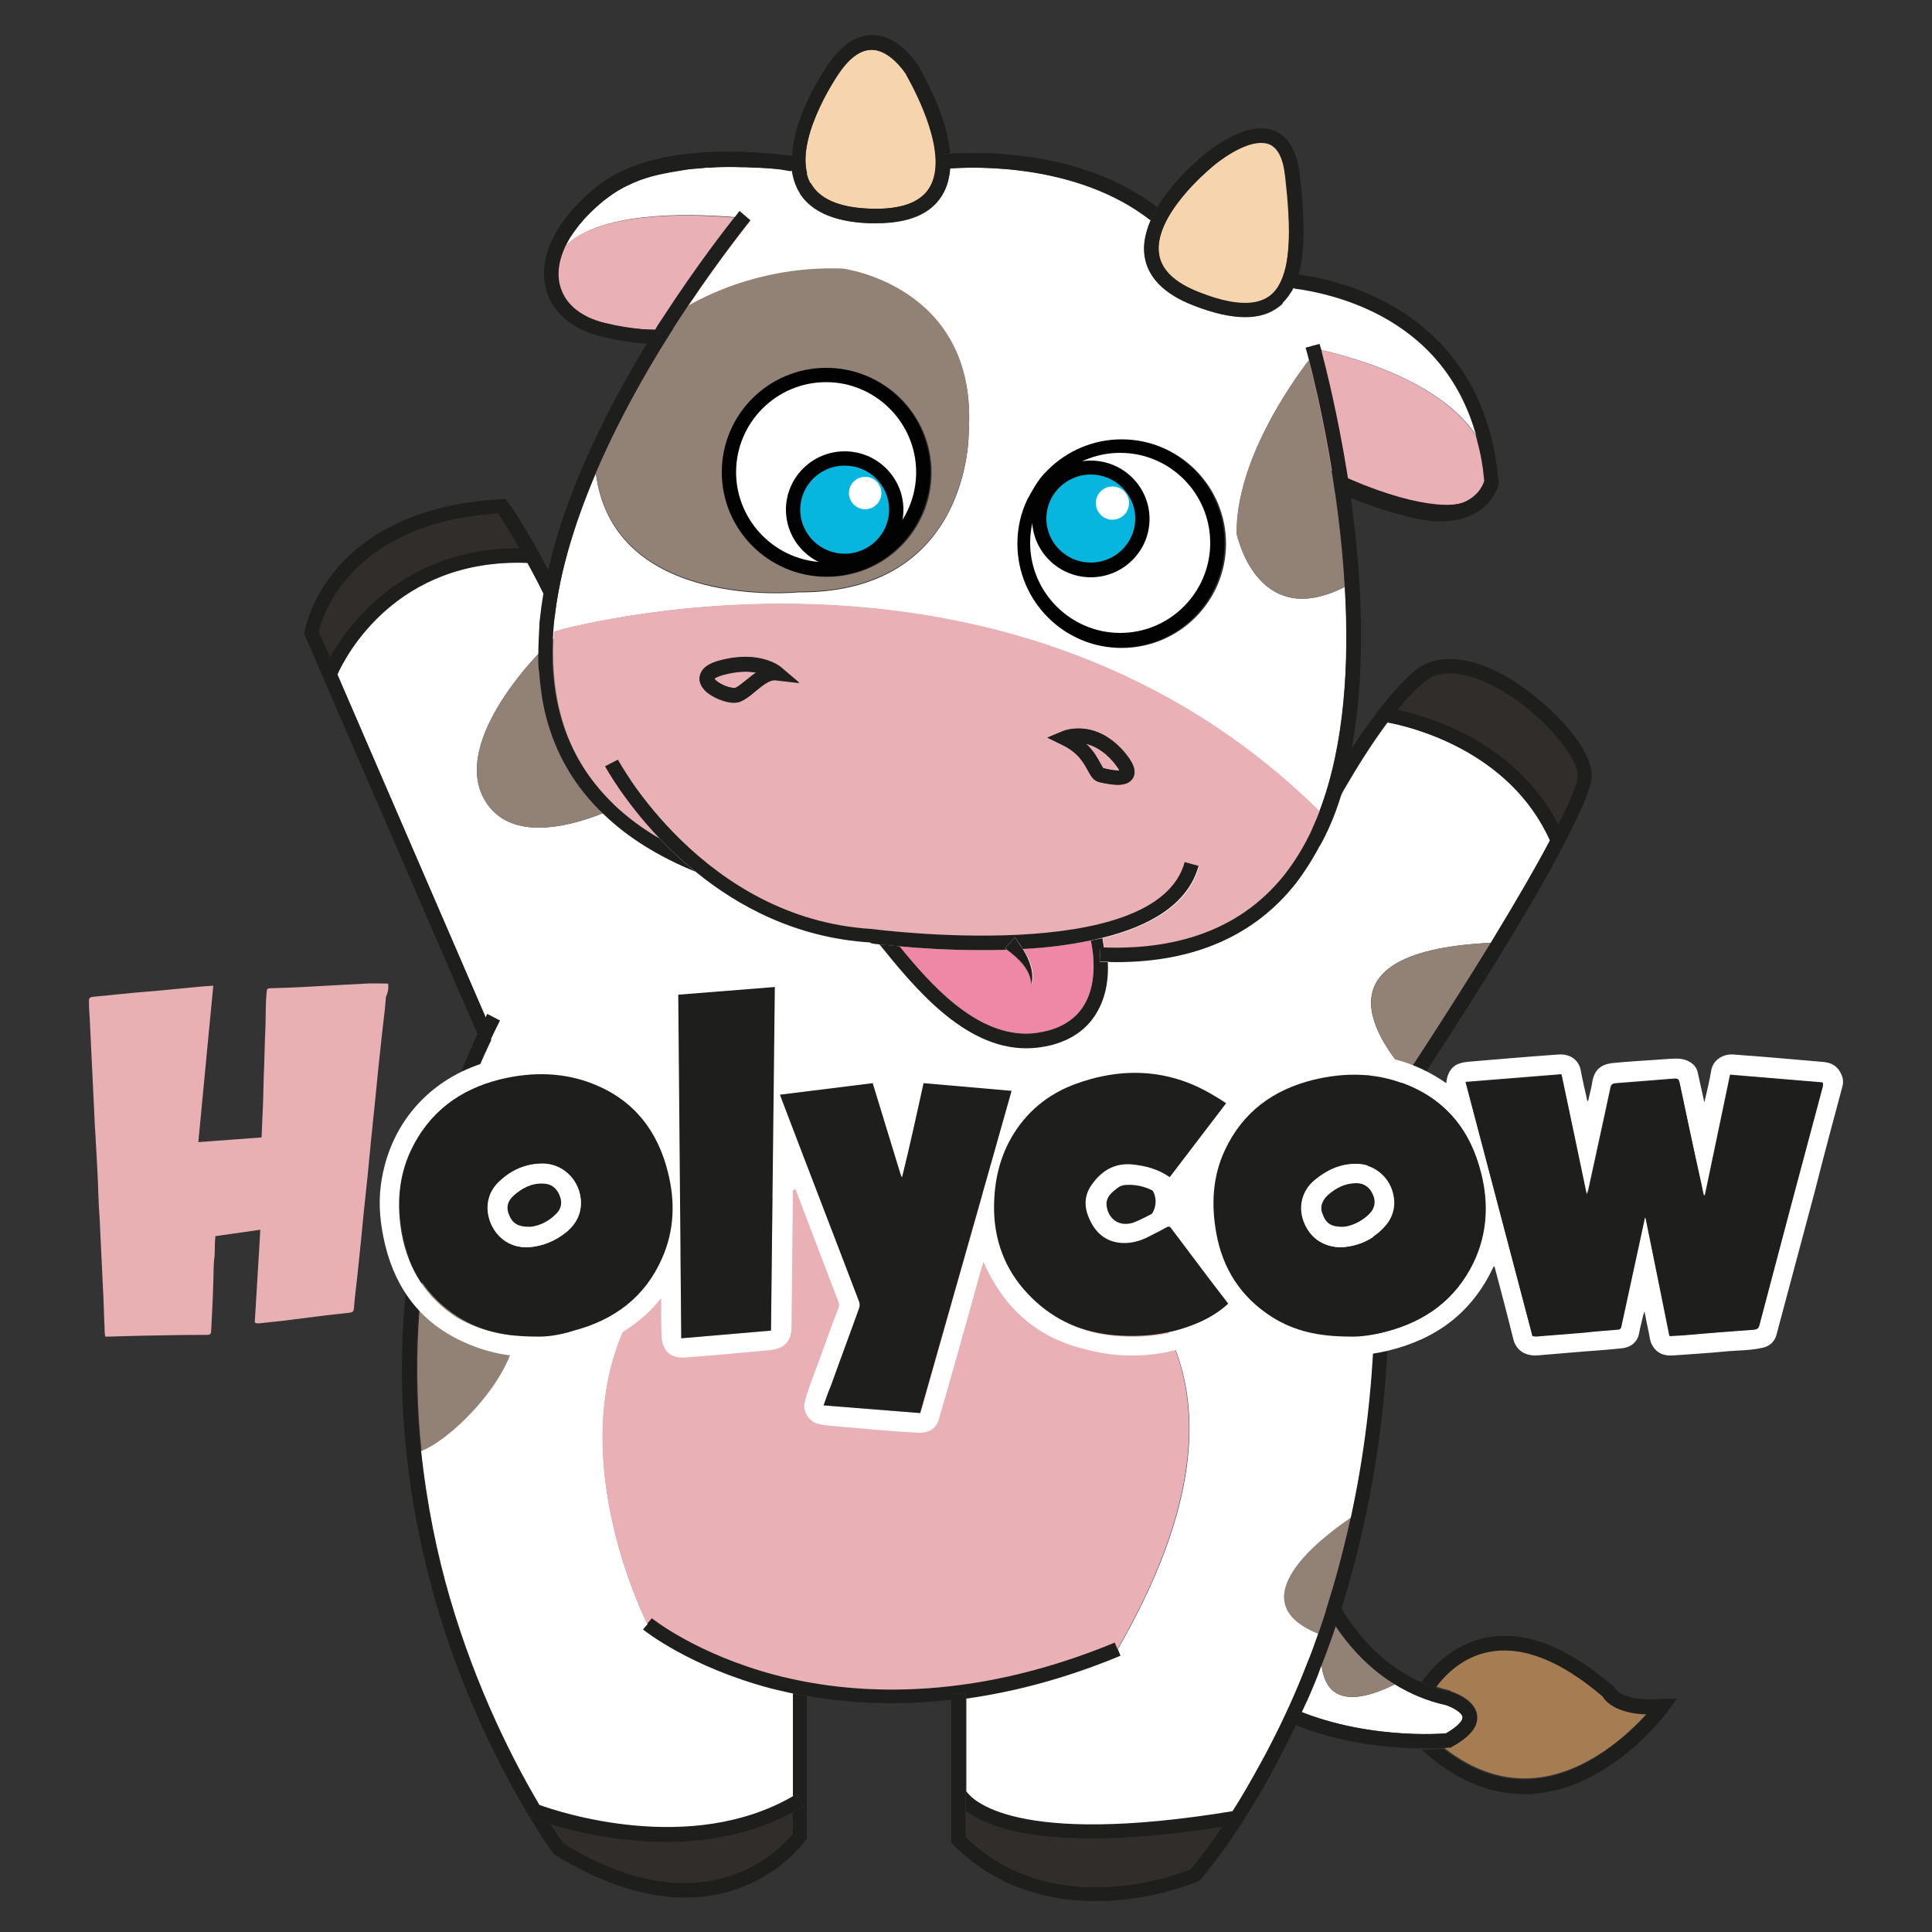
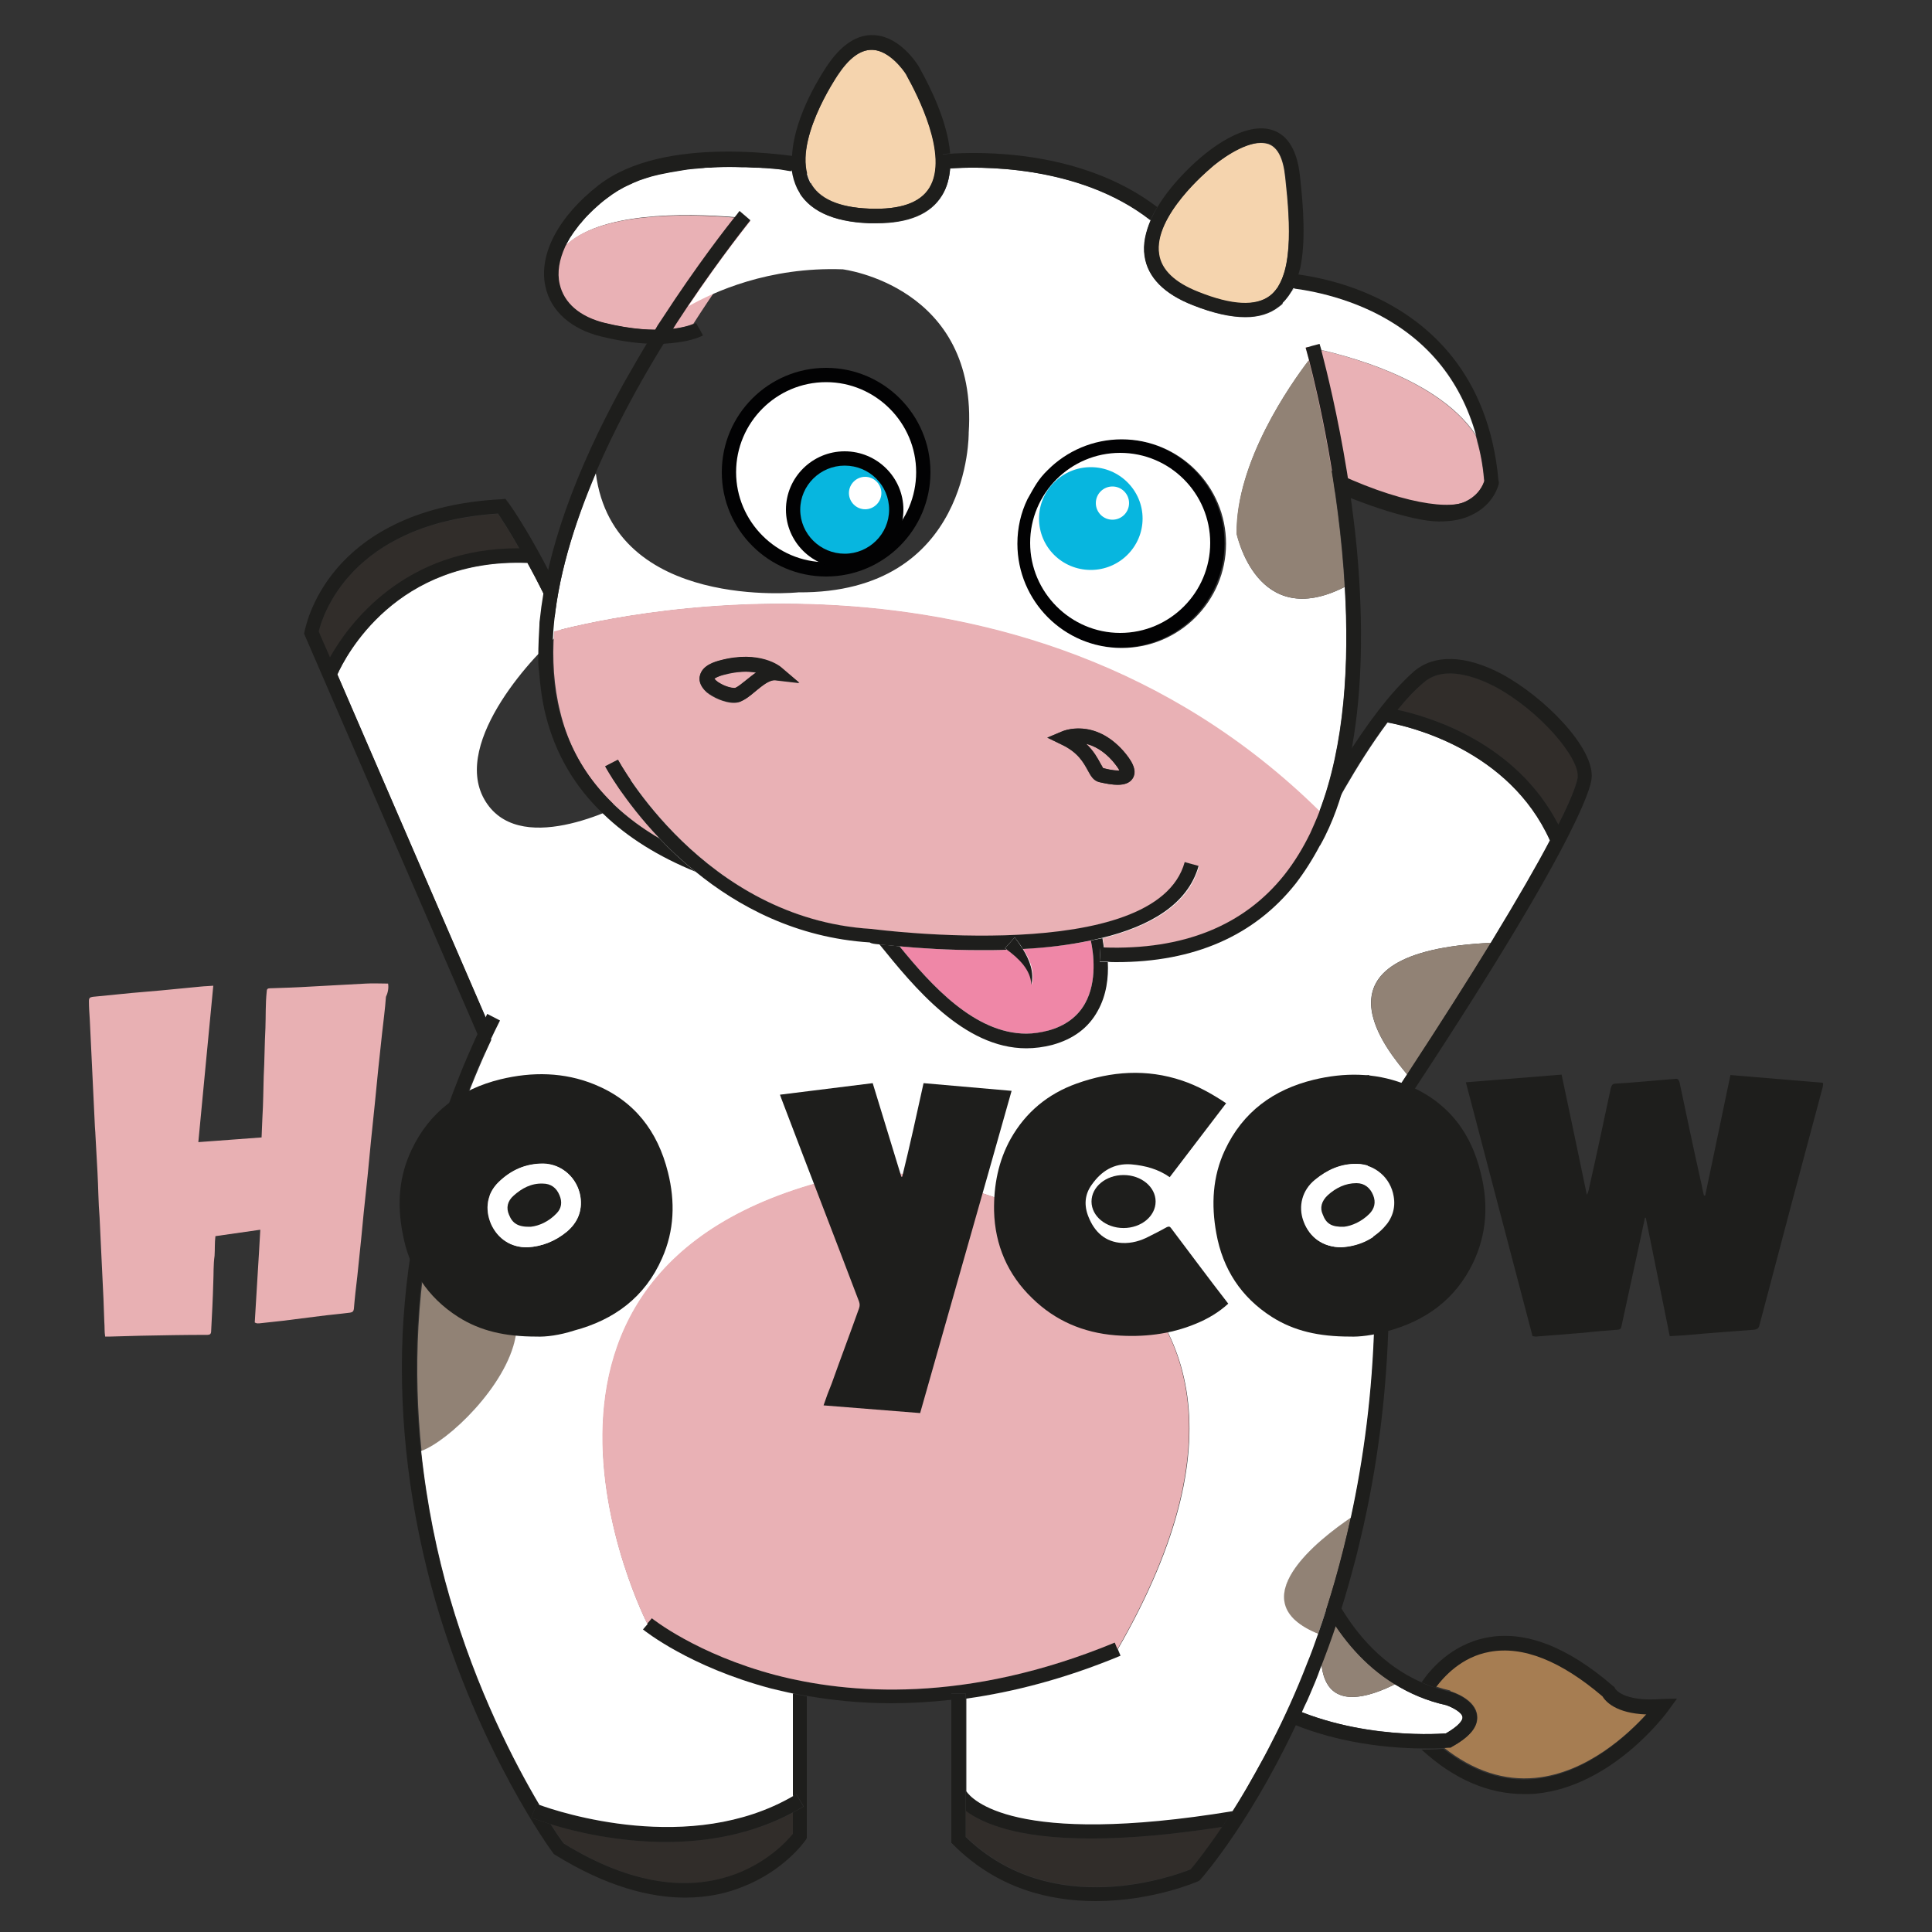
<svg xmlns="http://www.w3.org/2000/svg" id="eNqw0nUWrCc1" viewBox="0 0 500 500" shape-rendering="geometricPrecision" text-rendering="geometricPrecision" width="500" height="500">
  <rect x="0" y="0" width="500" height="500" fill="#333333" stroke="none" />
  <style>#eNqw0nUWrCc2_tr {animation: eNqw0nUWrCc2_tr__tr 5000ms linear infinite normal forwards}@keyframes eNqw0nUWrCc2_tr__tr { 0% {transform: translate(332.2px,272.314px) rotate(0deg)} 14% {transform: translate(332.2px,272.314px) rotate(-5.842deg)} 34% {transform: translate(332.2px,272.314px) rotate(6.68deg)} 60% {transform: translate(332.2px,272.314px) rotate(-4.623deg)} 84% {transform: translate(332.2px,272.314px) rotate(6.264deg)} 100% {transform: translate(332.2px,272.314px) rotate(0deg)}} #eNqw0nUWrCc7_tr {animation: eNqw0nUWrCc7_tr__tr 5000ms linear infinite normal forwards}@keyframes eNqw0nUWrCc7_tr__tr { 0% {transform: translate(156.707px,248.75px) rotate(0deg)} 20% {transform: translate(156.707px,248.75px) rotate(-12.928deg)} 40% {transform: translate(156.707px,248.75px) rotate(2.091deg)} 60% {transform: translate(156.707px,248.75px) rotate(-12.283deg)} 80% {transform: translate(156.707px,248.75px) rotate(1.502deg)} 100% {transform: translate(156.707px,248.75px) rotate(0deg)}} #eNqw0nUWrCc14_tr {animation: eNqw0nUWrCc14_tr__tr 5000ms linear infinite normal forwards}@keyframes eNqw0nUWrCc14_tr__tr { 0% {transform: translate(328.899px,426.65px) rotate(0deg)} 20% {transform: translate(328.899px,426.65px) rotate(-38.998deg)} 58% {transform: translate(328.899px,426.65px) rotate(14.051deg)} 86% {transform: translate(328.899px,426.65px) rotate(-28.66deg)} 100% {transform: translate(328.899px,426.65px) rotate(0deg)}} #eNqw0nUWrCc37_tr {animation: eNqw0nUWrCc37_tr__tr 5000ms linear infinite normal forwards}@keyframes eNqw0nUWrCc37_tr__tr { 0% {transform: translate(194.394px,64.2px) rotate(0deg)} 16% {transform: translate(194.394px,64.2px) rotate(15.385deg)} 36% {transform: translate(194.394px,64.2px) rotate(-0.003deg)} 58% {transform: translate(194.394px,64.2px) rotate(17.391deg)} 82% {transform: translate(194.394px,64.2px) rotate(-8.973deg)} 100% {transform: translate(194.394px,64.2px) rotate(0deg)}} #eNqw0nUWrCc46_tr {animation: eNqw0nUWrCc46_tr__tr 5000ms linear infinite normal forwards}@keyframes eNqw0nUWrCc46_tr__tr { 0% {transform: translate(337.702px,96.759px) rotate(0deg)} 16% {transform: translate(337.702px,96.759px) rotate(-18.81deg)} 36% {transform: translate(337.702px,96.759px) rotate(5.339deg)} 58% {transform: translate(337.702px,96.759px) rotate(-16.133deg)} 78% {transform: translate(337.702px,96.759px) rotate(8.816deg)} 100% {transform: translate(337.702px,96.759px) rotate(0deg)}}</style>
  <g id="eNqw0nUWrCc2_tr" transform="translate(332.2,272.314) rotate(0)">
    <g transform="translate(-332.2,-272.314)">
      <path d="M364.2,278.1c-4.2-5.2-28-31.8,21.7-34.1c7.1-11.6,12-20.2,15.3-26.5C390.6,194,364.8,188,359.1,187c-8.3,11.1-15.4,24.8-17,27.9-.2.4-21.7,42.7-24.6,48.3l37.4,31l1.6-2c-.1-.7-.2-1.3-.3-2c2.8-4.2,5.5-8.2,8-12.1Z" fill="#fff" />
      <path d="M364.2,278.1c8.9-13.6,16-24.8,21.7-34.1-49.6,2.3-25.9,28.9-21.7,34.1Z" fill="#918275" />
      <path d="M403.3,213.4c4.3-8.7,4.9-11.5,5-12.1v-.2h.1c.5-5-9.9-17.3-21.7-23.5-4.5-2.4-12.9-5.6-18.2-1-2.3,1.9-4.5,4.4-6.8,7.1c8.4,1.8,30.6,8.4,41.6,29.7Z" fill="#312d2a" />
      <path d="M388.4,174.3c-9.2-4.8-17.2-5-22.4-.6-6.3,5.5-12.7,14.4-17.7,22.4-5.7,9.1-33.2,65.2-33.5,65.8l2.3,1.8c0,0,.1-.2.3-.6c2.9-5.6,24.4-47.9,24.6-48.3c1.6-3.1,8.7-16.8,17-27.9c5.7,1.1,31.5,7.1,42.1,30.6-3.3,6.3-8.2,14.8-15.3,26.5-5.7,9.3-12.8,20.5-21.7,34.1-2.5,3.9-7.8,11.6-10.6,15.8.1.7,1.4.3,1.5,1c.2,1.2,1.7-.3,1.9.8c51.4-76.7,54.8-91.9,55-94.2.9-7.8-12.2-21.2-23.5-27.2Zm19.9,26.8v0v.2c-.1.5-.6,3.4-5,12.1-11-21.3-33.3-27.9-41.6-29.7c2.2-2.7,4.5-5.2,6.8-7.1c5.3-4.6,13.7-1.3,18.2,1c11.7,6.2,22.1,18.5,21.6,23.5Z" fill="#1e1e1c" />
    </g>
  </g>
  <g id="eNqw0nUWrCc7_tr" transform="translate(156.707,248.75) rotate(0)">
    <g transform="translate(-156.707,-248.75)">
      <path d="M82.9,164.4l-.4-1c.9-3.8,8-28.1,46.4-30.6v0c-38.4,2.4-45.5,26.8-46.4,30.6l.4,1v0Z" fill="none" />
      <path d="M165.4,206c-6.6,3.8-31.6,15.9-40.1.8-8.4-15,13.6-38.2,20-43.2v0c-3.1-7.1-6.1-13.1-8.8-17.9-34-1.3-47.1,24.2-49.2,28.9l42.5,98.3l2.2,4.6l55.4-25.1c-2-4.4-12.3-25.9-22-46.4Z" fill="#fff" />
      <rect width="0" height="6.2" rx="0" ry="0" transform="matrix(.918-.397 0.397 0.918 82.986 164.439)" fill="#fff" />
-       <path d="M145.3,163.6c-6.4,5-28.4,28.2-20,43.2c8.5,15.1,33.5,3,40.1-.8-9.7-20.5-19-39.9-19-40-.4-.8-.8-1.6-1.1-2.4Z" fill="#918275" />
      <path d="M82.5,163.5l.4,1l2.5,5.7c4.8-8.4,19.2-28.4,49-28.2-2.6-4.5-4.6-7.6-5.5-9-38.4,2.4-45.5,26.7-46.4,30.5Z" fill="#312d2a" />
      <path d="M87.3,174.5c2.1-4.7,15.2-30.2,49.2-28.9c2.6,4.8,5.7,10.9,8.8,17.9v0c.4.8.7,1.6,1.1,2.5c0,.1,9.3,19.5,19,40c9.8,20.5,20,42,22,46.2.2.5.4.8.4.8l3.3-1.9c-1.1-2.7-43.3-91.3-44.4-93.7-7.9-17.2-14.9-27.1-15.3-27.5l-.6-.8-1,.1c-23.6,1.2-36.2,10.4-42.6,17.9-7,8.2-8.3,16.1-8.4,16.4l-.1.5l49.2,113.6.9,2l3.5-1.6-.2-.4-2.2-4.6-42.6-98.5Zm41.6-41.6v0c.9,1.4,2.9,4.4,5.5,9-29.8-.2-44.3,19.8-49,28.2v0l-2.5-5.7-.4-1c.9-3.7,8-28,46.4-30.5Z" fill="#1e1e1c" />
    </g>
  </g>
  <g id="eNqw0nUWrCc14_tr" transform="translate(328.899,426.65) rotate(0)">
    <g transform="translate(-334.8,-431.45)">
      <path d="M381.3,442.5c.7.2,6.5,2.1,6.9,6.3.3,2.8-1.8,5.4-6.5,8l-.3.2h-.4c-.1,0-.6.1-1.4.1c7.6,6,15.6,8.6,23.7,7.8c13.4-1.3,24.2-11.5,28.9-16.7-8-.3-10.6-3.4-11.4-4.7-10.8-9.2-20.6-13.1-29.2-11.5-7.3,1.4-12,6.5-14,9.3c1.2.4,2.3.7,3.6,1l.1.2Z" fill="#a67d52" />
      <path d="M436,444.5c-10.2.8-12.1-2.7-12.1-2.7l-.2-.4-.4-.3c-11.8-10.2-22.8-14.4-32.6-12.5-9.4,1.8-14.9,8.6-16.9,11.6c1.2.5,2.4,1,3.6,1.4c2.1-2.8,6.7-8,14-9.3c8.6-1.6,18.4,2.3,29.2,11.5.8,1.3,3.4,4.4,11.4,4.7-4.7,5.2-15.5,15.4-28.9,16.7-8.1.8-16.1-1.9-23.7-7.8-1.1.1-2.9.2-5.2.2-.1,0-.3,0-.4,0c8.4,7.7,17.3,11.5,26.5,11.5c1,0,2.1,0,3.1-.1c19.7-1.9,33.5-20.5,34.1-21.3l2.4-3.3-3.9.1Z" fill="#1e1e1c" />
      <path d="M333.7,443.5c19.5,11.5,43.2,10.1,46.4,9.9c3.3-1.9,4.4-3.4,4.3-4.2-.1-1.2-2.5-2.5-4.2-3.1-5-1.1-9.4-3-13.3-5.4-24.4,12-19.1-12.4-17.5-18.5-2.2-3.7-3.7-7.2-4.8-10-2.6,9.3-5.4,17.6-8.2,24.9-.9,2.2-1.8,4.3-2.7,6.4Z" fill="#fff" />
      <path d="M366.9,440.7c-8.1-5-13.7-12.1-17.5-18.5-1.6,6-6.9,30.5,17.5,18.5Z" fill="#918275" />
      <path d="M379.5,457.2c.8-.1,1.2-.1,1.4-.1h.4l.3-.2c4.7-2.6,6.8-5.2,6.5-8-.4-4.2-6.2-6.1-6.9-6.3h-.2c-1.2-.3-2.4-.6-3.6-1s-2.5-.8-3.6-1.4c-19.9-8.7-26.7-31.6-27.5-34.6-.6,2.3-1.1,4.5-1.7,6.6c1.1,2.8,2.6,6.3,4.8,10c3.8,6.5,9.4,13.6,17.5,18.5c3.9,2.4,8.3,4.3,13.3,5.4c1.7.6,4.1,1.9,4.2,3.1.1.8-1,2.3-4.3,4.2-3.2.3-26.9,1.6-46.4-9.9-.5,1.2-1,2.3-1.5,3.4c15.3,8.9,32.4,10.3,41.7,10.4.1,0,.3,0,.4,0c2.3,0,4.1,0,5.2-.1Z" fill="#1e1e1c" />
    </g>
  </g>
  <g>
    <path d="M341.1,422.9c3.1-8.8,6.1-18.9,8.5-30.2-8,5.5-29.3,21.8-8.5,30.2Z" fill="#918275" />
    <path d="M133.5,346.1c3.3-16.5-9.3-56.9-19.8-38.7-.1.1-.2.3-.2.4-5.9,24.5-6.5,47.5-4.4,67.7c6.9-2.5,21.9-16.8,24.4-29.4Z" fill="#918275" />
    <path d="M282.4,475.8c-9.3,0-17.1-.9-23.3-2.8-4.3-1.3-7.2-2.9-9.1-4.3v6.6c22.6,21.9,54.5,9.9,58.2,8.4.9-1,4-4.7,8.1-10.9-12.9,2-24.2,3-33.9,3Z" fill="#312d2a" />
    <path d="M172.5,476.7c-12.7,0-23.8-2.7-29.9-4.6c1.7,2.7,2.9,4.4,3.4,5c37,22.8,56.6.9,59.3-2.5v-5.5c-10.8,5.7-22.3,7.6-32.8,7.6Z" fill="#312d2a" />
    <path d="M250,438.4v1.2c12.1-1.7,25.4-5.1,39.9-11.1l-.7-1.7-.7-1.7c-38.4,15.9-68.9,13.4-87.8,8.4-20.4-5.3-31.9-14.6-32-14.7l-1.2,1.4-1.2,1.4c.5.4,12.1,9.8,33.2,15.3c1.8.5,3.7.9,5.7,1.3c1.2.3,2.4.5,3.7.7c6.4,1.1,13.7,1.9,21.8,1.9c4.9,0,10.1-.3,15.5-.9v-1.6h3.8Z" fill="#1e1e1c" />
    <path d="M139.5,467.1c-.4-.1-.6-.2-.6-.2l-1.4,3.5c.3.1,2.1.8,5,1.7c6.1,1.9,17.2,4.6,29.9,4.6c10.5,0,22-1.9,32.7-7.6c1-.5,1.9-1,2.8-1.6l-1.9-3.2c-.3.2-.6.4-.9.5-26.5,15.5-60.7,4.1-65.6,2.3Z" fill="#1e1e1c" />
    <path d="M250,463.5v5.2c1.9,1.4,4.8,3,9.1,4.3c6.2,1.9,14,2.8,23.3,2.8c9.7,0,21-1,33.9-3c.9-1.3,1.8-2.7,2.8-4.2-57.1,9.4-67.8-3.1-69.1-5.1Z" fill="#1e1e1c" />
    <g>
      <path d="M349.7,392.7c6.4-29.2,9.2-66.4,1.7-110.2l1.6.1-.7-4l.7-.1-11.6-66.6v0c0,.1-.1.2-.1.2l-.4-2.3-177.2-8.5-24.1,31.9L125,268.9l2.2.1c-6.2,13.2-10.7,26.2-13.8,38.8.1-.1.2-.3.2-.4c10.5-18.2,23.1,22.1,19.8,38.7C131,358.7,116,373,109,375.5c1.5,14.1,4.2,26.9,7.4,37.9c7,24.1,16.8,42.9,23.2,53.7c4.9,1.8,39.1,13.2,65.7-2.3v-26.5c-2-.4-3.9-.9-5.7-1.3-21.1-5.6-32.7-14.9-33.2-15.3l1.2-1.4c-.1-.1-50.2-98.3,58.7-117.4c0,0,128.3,10.5,63,123.9c0,0,0,0,0,0l.7,1.7c-14.4,6-27.8,9.4-39.9,11.1v24c1.3,1.9,12,14.5,69.1,5.1.5-.8,1-1.5,1.5-2.4l8.7-15.6c3-6,6.1-12.8,9.1-20.3.9-2.4,1.9-4.9,2.8-7.5-21-8.4.3-24.7,8.4-30.2Z" fill="#fff" />
      <path d="M226.2,302.8c-108.9,19.1-58.8,117.3-58.7,117.4l1.2-1.4c.1.1,11.6,9.3,32,14.7c18.8,4.9,49.3,7.5,87.8-8.4l.7,1.7c0,0,0,0,0,0c65.3-113.5-63-124-63-124Z" fill="#e9b1b5" />
    </g>
    <path d="M205.2,438.3v26.5c.3-.2.6-.3.9-.5l1.9,3.2c-.9.6-1.9,1.1-2.8,1.6v5.5c-2.8,3.4-22.3,25.3-59.3,2.5-.5-.6-1.7-2.3-3.4-5-2.9-.9-4.7-1.6-5-1.7l1.4-3.5c0,0,.2.1.6.2-6.4-10.8-16.2-29.6-23.2-53.7-3.2-11-5.9-23.7-7.4-37.9-2.1-20.2-1.5-43.2,4.4-67.7c3.4-14.2,8.6-28.8,16.1-43.7l-3.3-1.7c-1.4,2.8-2.8,5.7-4,8.5v0c0,0-1.6,3.5-3.3,7.8c0,.1-.1.2-.1.3-8.6,21.4-13.4,43.6-14.5,66.2-1,22.8,1.9,46.1,8.5,69.2c11.4,39.3,30.2,64.9,30.4,65.1l.2.3.3.2c13.4,8.3,24.7,11.1,33.7,11.1c6,0,11-1.2,14.9-2.8c10.8-4.2,16.1-11.8,16.3-12.1l.3-.5v-36.7c-1.1-.2-2.4-.4-3.6-.7Z" fill="#1e1e1c" />
    <path d="M339.1,438.3c.9-2.1,1.8-4.2,2.6-6.5c2.9-7.3,5.7-15.6,8.2-24.9.6-2.2,1.2-4.4,1.7-6.6c7-28.4,10.9-65,4.9-108.3-.3-1.8-.5-3.6-.8-5.5-.4-2.8-.9-5.5-1.4-8.3l-3.7.7c8.4,45.3,5.5,83.8-1,113.8-2.5,11.3-5.4,21.4-8.5,30.2-.9,2.6-1.8,5.1-2.8,7.5-2.9,7.5-6,14.3-9.1,20.3-3,6-6,11.2-8.7,15.6-.5.8-1,1.6-1.5,2.4-1,1.5-1.9,2.9-2.8,4.2-4.2,6.2-7.2,9.9-8.1,10.9-3.8,1.5-35.6,13.5-58.2-8.4v-6.6-5.2-24-1.2h-3.7v1.6v36.9l.5.5c11.5,11.5,25.1,14.6,36.9,14.6c14.7,0,26.2-5,26.4-5.1l.4-.2.3-.3c.6-.7,14.1-16,26.9-44.8.5-1,1-2.1,1.5-3.3Z" fill="#1e1e1c" />
  </g>
  <g>
    <g>
      <circle r="25.2" transform="translate(289.9 140.5)" fill="#fff" />
      <path d="M289.9,167.6c-14.9,0-27-12.1-27-27s12.1-27,27-27s27,12.1,27,27-12,27-27,27Zm0-50.4c-12.9,0-23.3,10.5-23.3,23.3s10.5,23.3,23.3,23.3c12.9,0,23.3-10.5,23.3-23.3s-10.4-23.3-23.3-23.3Z" fill="#020203" />
    </g>
    <g id="eNqw0nUWrCc37_tr" transform="translate(194.394,64.2) rotate(0)">
      <g transform="translate(-188.65,-62.9)">
        <path d="M206.1,44.1c-1,1-3.9,3.7-7.1,6.9l-2.9,3-1,1.1-.7.4c-3.2,3.1-6,6-7.1,7.4c2.6-3.5,4.5-5.9,5.5-7.2v0c-.4-.1-1-.1-1.5-.2-.1,0-.2,0-.3,0-.2,0-.5-.1-.7-.1-.1,0-.3,0-.4,0s-.3,0-.4,0c-.3,0-.5-.1-.8-.1-.1,0-.3,0-.4,0v0c-.1,0-.2,0-.2,0-.5-.1-1.1-.1-1.6-.2-.6-.1-1.3-.1-2-.2-13.3-1.1-35.4-1.3-44,7.6.1-.3.3-.5.4-.8.3-.5.6-1.1.9-1.6v0c.3-.5.7-1.1,1.1-1.6s.8-1.1,1.2-1.6c.2-.3.4-.5.7-.8.2-.2.4-.4.5-.6.4-.4.7-.8,1.1-1.2.2-.2.4-.4.6-.6.5-.5,1.1-1.1,1.7-1.6.3-.3.6-.5.9-.8.6-.5,1.2-1,1.9-1.5c1.7-1.3,3.7-2.5,5.7-3.4.6-.3,1.2-.5,1.8-.8c0,0,0,0,0,0c.6-.2,1.2-.5,1.9-.7.6-.2,1.3-.4,1.9-.6.7-.2,1.3-.4,2-.5.7-.2,1.3-.3,2-.4.3-.1.7-.1,1-.2.6-.1,1.2-.2,1.8-.3c0,0,0,0,0,0c.6-.1,1.2-.2,1.8-.3c1.2-.2,2.5-.3,3.7-.4.4,0,.8-.1,1.3-.1.4,0,.8,0,1.2-.1.2,0,.4,0,.7,0c.5,0,1,0,1.5-.1h.1c2.1-.1,4.2,0,6.2,0c.4,0,.8,0,1.1,0v0c.8,0,1.5.1,2.2.1s1.5.1,2.2.1c0,0,.1,0,.1,0c1,.1,1.9.2,2.8.2.4,0,.8.1,1.2.1.3,0,.5.1.7.1s.4,0,.6.1c.4,0,.8.1,1.2.2.2,0,.4,0,.6.1.8.1,1.5.2,2.3.3.3,0,.6.1.8.1.4.1.8.1,1.1.2.1,0,.2,0,.3,0s.2,0,.2,0c1,.3,1.9.4,2.6.6Z" fill="#fff" />
        <path d="M184.3,54.9c.7.1,1.4.1,2,.2-.7-.1-1.3-.2-2-.2Z" fill="#fff" />
        <path d="M186.3,55.1c.6,0,1.1.1,1.6.2-.5-.1-1.1-.2-1.6-.2Z" fill="#fff" />
        <path d="M188.6,55.3c.3,0,.6.1.8.1-.4,0-.8-.1-1.3-.1-.1,0-.1,0-.2,0c.1,0,.2,0,.2,0c.2,0,.3,0,.5,0Z" fill="#fff" />
        <path d="M190.9,55.6c-.4,0-.7-.1-1.1-.1-.1,0-.3,0-.4,0c.3,0,.5.1.8.1.2-.1.5-.1.7,0Z" fill="#fff" />
        <path d="M192.8,55.8v0c-.5-.1-1-.1-1.5-.2c0,0,0,0,0,0c.5.1,1,.1,1.5.2Z" fill="#fff" />
        <path d="M192.7,55.8c-1,1.2-2.9,3.7-5.5,7.2c0,0,0,0,0,0-3.6,4.8-8.4,11.5-13.5,19.5-1.6.7-9,3.2-23.1-.2-6.5-1.6-10.7-5.2-11.8-10.1-.6-3-.1-6.3,1.4-9.6c8.6-8.9,30.7-8.7,44-7.6.7.1,1.4.1,2,.2.6,0,1.1.1,1.6.2.1,0,.2,0,.2,0c.4,0,.9.1,1.3.1.1,0,.3,0,.4,0c.4,0,.8.1,1.1.1.1,0,.2,0,.3,0c0,0,0,0,0,0c.7.1,1.2.1,1.6.2Z" fill="#e9b1b5" />
        <path d="M207,44.3c-.3-.1-.6-.1-.9-.2-.7-.1-1.6-.3-2.6-.5-.1,0-.2,0-.2,0-.1,0-.2,0-.3,0-.4-.1-.7-.1-1.1-.2-.3,0-.5-.1-.8-.1-.7-.1-1.5-.2-2.3-.3-.2,0-.4-.1-.6-.1-.4-.1-.8-.1-1.2-.2-.2,0-.4-.1-.6-.1s-.5-.1-.7-.1c-.4,0-.8-.1-1.2-.1-.9-.1-1.8-.2-2.8-.2c0,0-.1,0-.1,0-.7-.1-1.4-.1-2.2-.1-.7,0-1.5-.1-2.2-.1v0c-.4,0-.8,0-1.1,0-2-.1-4.1-.1-6.2,0h-.1c-.5,0-1,0-1.5.1-.2,0-.4,0-.7,0-.4,0-.8,0-1.2.1-.4,0-.8.1-1.3.1-1.2.1-2.5.2-3.7.4-.6.1-1.2.2-1.8.3c0,0,0,0,0,0-.6.1-1.2.2-1.8.3-.3.1-.7.1-1,.2-.7.1-1.3.3-2,.4-.7.2-1.3.3-2,.5s-1.3.4-1.9.6-1.3.4-1.9.7c0,0,0,0,0,0-.6.2-1.2.5-1.8.8-2.1.9-4,2.1-5.7,3.4-.7.5-1.3,1-1.9,1.5-.3.3-.6.5-.9.8-.6.5-1.2,1.1-1.7,1.6-.2.2-.4.4-.6.6-.4.4-.8.8-1.1,1.2-.2.2-.4.4-.5.6-.2.3-.5.5-.7.8-.4.5-.8,1.1-1.2,1.6s-.7,1.1-1.1,1.6v0c-.3.5-.6,1.1-.9,1.6-.1.3-.3.5-.4.8-1.5,3.3-2.1,6.6-1.4,9.6c1.1,4.9,5.2,8.5,11.8,10.1c14.1,3.4,21.5.9,23.1.2.2-.1.4-.2.4-.2l1.8,3.2c-.2.1-1.8,1-5.2,1.6-1.8.3-4,.6-6.8.6-3.8,0-8.5-.5-14.3-1.9-7.9-1.9-13.2-6.7-14.5-13-1.8-8.3,3.4-18.1,13.8-26.2c16.8-13,49.1-8,57.9-6.3-.3,1.4-.3,2.7-.1,4Z" fill="#1e1e1c" />
      </g>
    </g>
    <g id="eNqw0nUWrCc46_tr" transform="translate(337.702,96.759) rotate(0)">
      <g transform="translate(-341.6,-97)">
        <path d="M388,124.7c-.2.8-1.3,3.7-5,5.4-4.9,2.3-19.319.729-39.319-9.971C341.281,105.329,342.9,95.8,341.6,91.1c-.1-.5-.2-.9-.3-1.2c5.5,1,33.8,6.8,44.5,23c.1.5.3,1,.4,1.6.9,3.2,1.5,6.6,1.8,10.2Z" fill="#e9b1b5" />
        <path d="M391.8,125v.3c0,.2-1.1,5.4-7,8.2-2.4,1.2-5.2,1.7-8.5,1.7-7.2,0-22.879-5.378-33.979-11.078-.2-1.6.898-3.354.698-4.854C363.019,129.968,378.2,132.4,383.1,130.1c3.7-1.7,4.7-4.6,5-5.4-.3-3.6-.9-7-1.7-10.2-.1-.5-.3-1-.4-1.6-4.1-14.7-13.1-25.4-27.1-32.1-10.4-5-20.5-6-24.4-6.3-1-.1-1.6-.1-1.6-.1v-3.7c0,0,0,0,0,0c.2,0,1.2,0,2.9.1c4.7.4,14.5,1.7,24.6,6.6c12.9,6.2,28.8,19.3,31.3,47.2l.1.4Z" fill="#1e1e1c" />
        <path d="M385.9,112.9c-10.7-16.2-39-22-44.5-23-.2-.6-.3-1-.3-1l-1.9.5-4.7-14.9c3.8.2,13.9,1.3,24.4,6.3c13.9,6.7,22.9,17.5,27,32.1Z" fill="#fff" />
      </g>
    </g>
    <g>
      <path d="M348,151.9c-22.8,11.6-27.9-13.7-27.9-13.7-.3-18.6,13.9-38.8,18.7-45-.5-2-.9-3.2-.9-3.3l1.7-.5-4.7-14.9c-1,2-2.2,3.7-3.9,4.9-2.3,1.8-5.2,2.7-8.7,2.7-3.8,0-8.3-1-13.6-3.1-7.4-2.9-11.6-7.2-12.4-12.6-.5-3.2.2-6.4,1.6-9.4-18.8-14.7-45.4-13.9-52-13.4-.2,2.5-.8,4.9-2.1,7-2.9,4.8-8.6,7.2-17,7.2-.6,0-1.2,0-1.9,0-9.6-.4-15.8-3.4-18.6-8.9-.7-1.5-1.2-3.1-1.4-4.8-.8-.2,1.5.2,0,0L193.4,56.5l.8.7c-.2.3-7.3,8.9-16.1,22.1c6.5-3.7,20.8-10.3,40-9.6c0,0,35.1,4.3,32.6,42.3c0,0,.6,41.6-44.1,41.3c0,0-47.8,4.9-52.4-30.8-5.7,13.4-10.1,27.5-11,41c10.3-2.8,119.9-30.7,198.2,46.6c6.6-17.3,7.8-38.5,6.6-58.2Zm-57.7,15.8c-14.9,0-27-12.1-27-27c0-4.1.9-8,2.6-11.5c1.8-3.2,2.8-5.2,5.3-7.6c4.9-4.9,11.7-7.9,19.1-7.9c14.9,0,27,12.1,27,27s-12.1,27-27,27Z" fill="#fff" />
      <polygon points="192.8,55.8 192.8,55.8 192.8,55.8" fill="#e9b1b5" />
      <path d="M348,151.9c-1.5-26.3-7.1-50.2-9.3-58.7-4.7,6.2-18.9,26.3-18.7,45c.1,0,5.3,25.3,28,13.7Z" fill="#918275" />
      <path d="M265.6,267.5c1.9,0,3.8-.2,5.7-.8c4.4-1.2,7.6-3.6,9.5-7c3.2-5.7,2.2-13.1,1.5-16.3-5.6,1.2-11.6,1.8-17.5,2.2c1.8,2.8,3.1,6,2.2,9.3-.1-3.9-3.3-6.9-6.3-9.1-2.3.1-4.5.1-6.7.1-8.3,0-15.9-.5-21.2-1c8.2,10.2,19.6,22.6,32.8,22.6Z" fill="#ef87a7" />
      <path d="M282.3,243.4c.7,3.2,1.7,10.6-1.5,16.3-1.9,3.4-5.1,5.8-9.5,7-1.9.5-3.8.8-5.7.8-13.3,0-24.6-12.5-32.8-22.6-2.1-.2-3.9-.4-5.2-.5c8.9,11,21.8,26.9,38,26.9c2.2,0,4.5-.3,6.8-.9c5.4-1.5,9.3-4.4,11.7-8.8c2.3-4.1,2.8-8.7,2.6-12.6-.7,0-1.4,0-2.1,0l.2-3.7c.3,0,.6,0,.9,0l-.4-2.5c-1,.2-2,.4-3,.6Z" fill="#1e1e1c" />
-       <path d="M206.6,153.1c44.7.3,44.1-41.3,44.1-41.3c2.5-37.9-32.6-42.3-32.6-42.3-19.2-.7-33.5,5.9-40,9.6-7.8,11.6-16.9,26.9-23.9,43.2c4.6,35.7,52.4,30.8,52.4,30.8Zm7.5-57.8c14.9,0,27,12.1,27,27s-12.1,27-27,27-27-12.1-27-27s12.1-27,27-27Z" fill="#918275" />
      <path d="M186.5,177c1.7.9,3.4,1.2,3.8,1.1.7-.3,1.8-1.2,2.8-2c.8-.7,1.7-1.4,2.6-2-2-.4-4.8-.4-8.5.6-1.6.4-2.2.9-2.4,1c.2.2.7.7,1.7,1.3Z" fill="#e9b1b5" />
      <path d="M285.5,198.8c2.4.6,3.6.6,4.2.6-.2-.4-.7-1.2-1.8-2.5-2.4-2.7-4.8-3.9-6.8-4.4c2,1.9,3,3.8,3.7,5.1.3.4.6,1,.7,1.2Z" fill="#e9b1b5" />
      <path d="M160,196.7c.2.4,22.2,41.1,65.5,43.8h.1c.7.1,73.6,9.7,81.1-17.3l3.6,1c-2.7,10-12.7,15.6-24.9,18.6l.4,2.5c20.5.7,36.2-5.6,46.7-18.8c3.8-4.8,6.8-10.4,9.1-16.5-78.3-77.3-188-49.4-198.2-46.6-.5,7.2-.1,14.2,1.6,20.9c3.3,13.7,12,24.7,25.7,32.7-9.2-9.8-13.9-18.4-14-18.6l3.3-1.7Zm114.8-7.4c.3-.1,8.3-3.5,15.9,5.1c1.8,2.1,3.8,4.8,2.4,7-.8,1.2-2.2,1.7-3.9,1.7-1.5,0-3.3-.4-4.8-.7-1.5-.4-2.1-1.6-2.9-3-1.1-2-2.5-4.7-6.8-6.7l-3.7-1.8l3.8-1.6Zm-93.7-14.4c.6-2.6,4-3.6,5.1-3.9c10.4-2.8,15.7,1.6,15.9,1.8l4.7,4-6.1-.7c-1.6-.2-3.6,1.4-5.3,2.9-1.3,1.1-2.5,2-3.8,2.6-.5.2-1.1.3-1.7.3-2.4,0-5.4-1.4-7-2.7-2-1.8-2-3.5-1.8-4.3Z" fill="#e9b1b5" />
      <path d="M209.7,47.1c2.1,4.2,7.3,6.6,15.4,6.9c7.9.3,13.1-1.5,15.5-5.4c5.1-8.3-3.2-24.2-5.8-28.9-.1-.2-.2-.3-.2-.4-.5-1-4.2-6.2-8.7-6.4-.1,0-.2,0-.3,0-3,0-5.9,2.2-8.8,6.6v0c-.2.3-12.1,17.7-7.1,27.6Z" fill="#f5d4ae" />
      <path d="M204.9,44c.2,1.7.7,3.3,1.4,4.8c2.8,5.5,9,8.6,18.6,8.9.6,0,1.3,0,1.9,0c8.3,0,14-2.4,17-7.2c1.3-2.1,1.9-4.5,2.1-7-.9.1-1.5.1-1.5.1l-.4-3.7c.2,0,.8-.1,1.9-.2-.7-8.4-5.3-17.4-7.8-21.9l-.1-.2c0-.1-4.6-8.1-11.7-8.5-4.5-.3-8.7,2.5-12.5,8.3-.5.8-8.2,12.1-8.8,22.7-.3,1.3-.2,2.6-.1,3.9Zm11.8-24.5c2.9-4.4,5.9-6.6,8.8-6.6.1,0,.2,0,.3,0c4.4.2,8.1,5.4,8.7,6.4c0,0,.1.2.2.4c2.6,4.7,10.9,20.6,5.8,28.9-2.4,3.9-7.6,5.7-15.5,5.4-8.1-.3-13.3-2.6-15.4-6.9-4.9-9.9,7-27.3,7.1-27.6v0Z" fill="#1e1e1c" />
      <path d="M243.8,40l.4,3.7c0,0,.6-.1,1.5-.1c6.6-.5,33.2-1.3,52,13.4.5-1.2,1.1-2.3,1.8-3.4-19.8-15.1-46.4-14.3-53.8-13.8-1,.1-1.7.2-1.9.2Z" fill="#1e1e1c" />
      <path d="M328.3,37.3c-.6-.2-1.3-.3-2-.3-4.7,0-10.9,4.6-13.2,6.7l-.1.1c-.1.1-14.7,12.2-13.1,22.1.6,4,4,7.3,10.1,9.7c8.7,3.5,15,3.8,18.6,1c6.1-4.7,5.4-18.2,4-30.7-.5-4.9-1.9-7.7-4.3-8.6Z" fill="#f5d4ae" />
      <path d="M334.8,74.6c-.1.2-.2.5-.3.7c0-.3.2-.5.3-.7v0Z" fill="#1e1e1c" />
      <path d="M336.4,45.3c-.7-6.2-3-10.1-6.7-11.5-7.6-2.9-17.7,5.9-19,7-.6.5-7,5.9-11.1,12.7-.7,1.1-1.2,2.2-1.8,3.4-1.3,3.1-2.1,6.3-1.6,9.4.8,5.4,5,9.7,12.4,12.6c5.3,2.1,9.8,3.1,13.6,3.1c3.5,0,6.4-.9,8.7-2.7c1.3-1,2.4-2.3,3.3-3.8.1-.1.1-.2.2-.3c0,0,0,0,0,0c.1-.2.2-.5.3-.7.7-1.5,1.1-2.7,1.4-3.7.1-.4.2-.7.3-1.1.1-.2.1-.3.1-.3c1.4-6.7.9-15.3-.1-24.1Zm-7.7,31.2c-3.7,2.8-9.9,2.5-18.6-1-6.1-2.4-9.5-5.7-10.1-9.7-1.6-9.9,13-22,13.1-22.1l.1-.1c2.3-2.1,8.6-6.7,13.2-6.7.7,0,1.4.1,2,.3c2.3.9,3.8,3.7,4.3,8.5c1.4,12.7,2,26.2-4,30.8Z" fill="#1e1e1c" />
      <path d="M227.5,244.4c1.3.2,3.1.3,5.2.5c5.3.5,12.8,1,21.2,1c2.2,0,4.4,0,6.7-.1-.2-.1-.4-.3-.5-.4c0,0,2.5-2.8,2.5-2.8.7.9,1.5,1.9,2.1,3c5.9-.3,11.9-1,17.5-2.2c1-.2,2.1-.5,3.1-.7c12.2-3,22.1-8.6,24.9-18.6l-3.6-1c-7.4,27-80.3,17.4-81.1,17.3h-.1c-43.3-2.7-65.2-43.3-65.5-43.8l-3.3,1.7c.1.2,4.8,8.9,14,18.6c2.7,2.9,5.8,5.8,9.3,8.6c11.1,9.1,26.2,17.2,45.2,18.4.4.3,1.2.4,2.4.5Z" fill="#1e1e1c" />
      <path d="M266.9,254.9c.8-3.2-.4-6.4-2.2-9.3-.7-1.1-1.4-2.1-2.1-3c0,0-2.5,2.8-2.5,2.8.2.1.4.3.5.4c3,2.2,6.2,5.2,6.3,9.1Z" fill="#1e1e1c" />
      <path d="M183,179.1c1.6,1.3,4.6,2.7,7,2.7.6,0,1.2-.1,1.7-.3c1.3-.5,2.5-1.5,3.8-2.6c1.8-1.4,3.7-3.1,5.3-2.9l6.1.7-4.7-4c-.2-.2-5.5-4.6-15.9-1.8-1.1.3-4.6,1.2-5.1,3.9-.3.9-.3,2.6,1.8,4.3Zm4.2-4.5c3.6-1,6.4-.9,8.5-.6-.9.6-1.8,1.4-2.6,2-1,.8-2.1,1.7-2.8,2-.4.1-2.1-.1-3.8-1.1-1-.5-1.5-1.1-1.6-1.3.1-.1.7-.5,2.3-1Z" fill="#1e1e1c" />
      <path d="M281.6,199.4c.7,1.4,1.4,2.6,2.9,3c1.6.4,3.3.7,4.8.7c1.7,0,3.1-.4,3.9-1.7c1.3-2.2-.6-4.9-2.4-7-7.6-8.6-15.6-5.3-15.9-5.1l-3.8,1.6l3.7,1.8c4.2,2,5.7,4.7,6.8,6.7Zm6.3-2.5c1.1,1.3,1.6,2,1.8,2.5-.6.1-1.8,0-4.2-.6-.2-.2-.5-.8-.7-1.2-.7-1.3-1.7-3.2-3.7-5.1c2,.5,4.4,1.7,6.8,4.4Z" fill="#1e1e1c" />
    </g>
    <g>
      <circle r="25.2" transform="translate(213.8 122.2)" fill="#fff" />
      <path d="M213.8,149.2c-14.9,0-27-12.1-27-27s12.1-27,27-27s27,12.1,27,27-12.1,27-27,27Zm0-50.3c-12.9,0-23.3,10.5-23.3,23.3s10.5,23.3,23.3,23.3c12.9,0,23.3-10.5,23.3-23.3s-10.5-23.3-23.3-23.3Z" fill="#020203" />
    </g>
    <path d="M170.7,217c-13.7-8-22.4-19-25.9-32.8-1.7-6.6-2.1-13.7-1.6-20.9c1-13.5,5.3-27.6,11-41c7-16.3,16.1-31.6,23.9-43.2C187,65.9,194,57.3,194.2,57l-1.4-1.2v0l-1.4-1.2c0,0-.3.3-.7.9-2.4,2.9-10.4,13.2-19.3,26.9.2-.1,0,0,0,0l-1.2,1.8c-.3.5-.7,1.2-1.5,2.6-2.5,4-4.9,8.2-7.4,12.6-12.6,22.9-19.8,43.3-21.6,61v0c0,0-.1.5-.1,1.3c0,0,0,.1,0,.1s0,0,0,0c-.1,1.8-.3,5.1-.3,8.7c0,0,0,0,0,0c0,.1,0,.2,0,.2c0,.7,0,1.4.1,2.2c0,.2,0,.5.1.7.3,4,.8,7.8,1.7,11.4c2.5,10,7.5,18.6,15,25.7c6.2,6,14.2,11,23.8,14.9v0c-3.5-2.8-6.6-5.7-9.3-8.6Z" fill="#1e1e1c" />
    <path d="M350,192.8v0c0,0-1.7,14.2-8.3,25.9c0,0,0,.1-.1.1-1.9,3.6-4,6.9-6.3,9.9C324.6,242.2,309,249,288.9,249c-.7,0-1.5,0-2.2-.1-.7,0-1.4,0-2.1,0l.2-3.7c.3,0,.6,0,.9,0c20.5.7,36.2-5.6,46.7-18.8c2.6-3.3,4.8-6.9,6.7-10.8.4-.9,1.5-3.3,2.6-6.1c6.4-17.1,7.5-38,6.4-57.5-1.5-26.3-7.1-50.2-9.3-58.7-.5-2-.9-3.2-.9-3.3l1.7-.5l1.9-.5c0,0,.1.4.3,1c.1.3.2.7.3,1.2c1.2,4.6,4.1,16.2,6.5,31c.2,1.5.5,3,.7,4.6.7,5,1.4,10.3,1.9,15.8c1.7,19.1,1.3,35.9-1.2,50.2Z" fill="#1e1e1c" />
    <g>
      <g>
        <path d="M232,131.9c0,7.3-6,13.3-13.4,13.3s-13.4-5.9-13.4-13.3c0-7.3,6-13.3,13.4-13.3s13.4,5.9,13.4,13.3Z" fill="#07b6df" />
        <path d="M218.6,147c-8.4,0-15.2-6.8-15.2-15.1s6.8-15.1,15.2-15.1s15.2,6.8,15.2,15.1-6.8,15.1-15.2,15.1Zm0-26.5c-6.3,0-11.5,5.1-11.5,11.4s5.2,11.4,11.5,11.4s11.5-5.1,11.5-11.4-5.1-11.4-11.5-11.4Z" fill="#020203" />
      </g>
      <path d="M228.1,127.6c0,2.3-1.9,4.2-4.2,4.2s-4.2-1.9-4.2-4.2s1.9-4.2,4.2-4.2s4.2,1.9,4.2,4.2Z" fill="#fff" />
    </g>
    <g>
      <g>
        <path d="M295.7,134.2c0,7.3-6,13.3-13.4,13.3s-13.4-5.9-13.4-13.3c0-7.3,6-13.3,13.4-13.3s13.4,6,13.4,13.3Z" fill="#07b6df" />
-         <path d="M282.3,149.4c-8.4,0-15.2-6.8-15.2-15.1s6.8-15.1,15.2-15.1s15.2,6.8,15.2,15.1-6.8,15.1-15.2,15.1Zm0-26.6c-6.3,0-11.5,5.1-11.5,11.4s5.2,11.4,11.5,11.4s11.5-5.1,11.5-11.4-5.2-11.4-11.5-11.4Z" fill="#020203" />
      </g>
      <circle r="4.3" transform="translate(287.9 130.2)" fill="#fff" />
    </g>
  </g>
  <g transform="matrix(1.106 0 0 1.106-26.092 33.903)">
    <g>
      <ellipse rx="7.5" ry="6.2" transform="translate(148.6 251.2)" fill="#1e1e1c" />
      <ellipse rx="7.5" ry="6.2" transform="translate(339 251.2)" fill="#1e1e1c" />
      <ellipse rx="7.5" ry="6.2" transform="translate(286.5 250.5)" fill="#1e1e1c" />
      <g>
-         <path d="M253.7,264.6c-.9,3-1.7,5.9-2.5,8.9-2.6,9.3-5.2,18.6-7.9,27.9-.7,2.4-2.5,3.3-4.9,3.2-6-.3-11.9-.9-17.9-1.4-1.8-.2-3.7-.2-5.5-.7-2.1-.5-3.7-3-3.1-5.1c1-3.8,2.6-7.4,3.9-11.2c1.3-3.6,2.6-7.2,4-10.8.2-.5.2-.9,0-1.4-3.4-8.8-6.7-17.6-10.1-26.5-.1-.2-.1-.5-.6-.7c0,1.5,0,2.9,0,4.2-.1,9.5-.2,19.1-.3,28.6c0,2-.4,3.8-2.3,4.9-.9.5-1.9.7-3,.8-6.5.6-13,1.2-19.6,1.7-3.3.2-5.3-1.4-5.5-5-.1-2.6-.1-5.2-.1-7.8c0-.3,0-.6,0-1.1-1.8,2.3-3.7,4.1-5.8,5.7-5.3,4.2-11.4,6.3-17.9,7.4-7.6,1.3-15,.5-22-2.6-10.1-4.4-16.3-12.2-18.9-23-1.1-4.6-1.6-9.2-1-13.9c2.1-15.8,13.1-26,26.2-29.2c4.7-1.1,9.5-1.9,14.3-1.4c9.7,1,18.1,4.6,24.4,12.4.1.1.1.1.3.2c0-2.9,0-5.7,0-8.5c0-6-.1-11.9-.1-17.9c0-1.9.6-3.5,2.3-4.5.8-.5,1.8-.7,2.7-.7c7.2-.6,14.3-1.3,21.5-1.7c3.2-.2,5.4,1.6,5.4,5.2c0,6.2-.1,12.3-.2,18.5c0,.4,0,.7,0,1.1c6-.7,11.8-1.5,17.7-2.2c2.3-.3,4.5.9,5.2,3.2.5,1.8,1.1,3.5,1.6,5.4.5-1.1.6-2.2.9-3.3s.3-2.3,1-3.3c1.1-1.6,2.7-2.2,4.4-2c6.5.5,13,1.1,19.5,1.7c1.7.2,3.3.6,4.3,2.2.3.5.4.9.6,1.6c7.5-5.5,16.1-7.7,25.2-7.6c9.3,0,17.4,3.5,24.8,9.1c6.5-5.7,14.5-8.2,23.2-8.8s16.8,1.5,24.1,6.6c.2-1.7.7-3.2,2.2-4.2.9-.5,1.9-.7,2.9-.8c7-.6,14.1-1.2,21.1-1.7c2.5-.2,4.8,1,5.3,3.8.4,2.2.9,4.3,1.4,6.5c0,.2,0,.5.3.6.3-1.5.8-3.1,1-4.6.5-2.8,2.1-4,4.7-4.3c3.1-.3,6.1-.5,9.2-.7c1.5-.1,2.9-.2,4.4-.3c1.6-.1,3.2-.1,4.6.8c1,.6,1.6,1.5,1.8,2.6.5,2.2,1,4.5,1.5,6.8.6-2.6,1.2-5,1.6-7.4.4-2.6,2.9-4,5.2-3.8c6.9.5,13.8,1.1,20.6,1.7c1.6.1,3.2.5,4.2,2.1.7,1.1,1.1,2.3.7,3.7-2.2,8.2-4.4,16.4-6.5,24.7-3,11.1-5.9,22.2-8.9,33.3-.4,1.6-1.5,2.7-3.2,3.1-3,.7-6,.6-9,.9-3.9.4-7.9.6-11.8.9-2.2.2-4-.4-5.1-2.4-.6-1-.6-2.2-.9-3.4-.3-1.4-.6-2.8-.9-4.5-.5,1.3-.6,2.4-.9,3.4s-.3,2.1-.8,3c-.9,1.7-2.5,2.2-4.2,2.3-2.8.3-5.6.5-8.4.7-3.6.3-7.2.6-10.7.9-2.7.2-5-1-5.7-3.8-1.4-5.7-2.9-11.3-4.4-17-.3,0-.3.2-.4.4-5,10.5-13.3,16.6-24.5,19.3-8.4,2-16.6,1.5-24.7-1.6-3.6-1.4-6.7-3.5-9.6-6-2,1.6-4,3.2-6.3,4.2-9.8,4.6-20,5.9-30.5,3-11.2-2.7-18.9-9.7-23.6-20.4ZM382.2,282c.3,0,.5,0,.7,0c3.7-.3,7.5-.6,11.2-.9c2.6-.2,5.2-.5,7.8-.7.6,0,.8-.3,1-.8c1.4-6.6,2.8-13.2,4.3-19.8.4-1.9.8-3.7,1.2-5.6.1,0,.2,0,.2,0c1.9,9.2,3.7,18.4,5.6,27.7c1.2-.1,2.3-.1,3.4-.2c5.4-.4,10.8-.9,16.3-1.3.8-.1,1.1-.3,1.3-1.1c4.9-18.6,9.9-37.1,14.8-55.7.1-.3.2-.6,0-1-7.2-.6-14.3-1.2-21.6-1.8-2,9.5-3.9,18.8-5.9,28.2-.1,0-.2,0-.3,0-.3-1.2-.6-2.4-.8-3.7-1.6-7.6-3.3-15.2-4.9-22.8-.1-.6-.3-.8-1-.8-.8.1-1.7.1-2.5.2-3.8.3-7.6.6-11.4.9-.8.1-1.1.4-1.2,1.1-1.6,7.6-3.3,15.1-4.9,22.6-.2.7-.2,1.5-.7,2.3-2-9.5-4-18.8-5.9-28.1-7.5.6-14.9,1.2-22.4,1.8c5.3,20,10.5,39.8,15.7,59.5Zm-233.1.1c2.1,0,5.4-.4,8.6-1.2c9.4-2.5,16.6-7.9,20.6-16.9c2.9-6.5,3.1-13.3,1.4-20.1-2.4-9.6-7.9-16.7-17.2-20.6-7.2-3-14.6-3.1-22-1.2-9.4,2.3-16.6,7.6-20.8,16.5-2.9,6.2-3.3,12.8-2.1,19.5c1.6,8.4,5.8,15,13,19.6c5.4,3.1,11.2,4.4,18.5,4.4Zm190.4,0c2.1,0,5.4-.4,8.6-1.2c9.1-2.4,16.1-7.5,20.3-16.1c3.2-6.7,3.6-13.8,1.8-20.9-2.5-10-8.3-17.3-18.1-21-6.9-2.6-14-2.6-21-.9-9.4,2.3-16.6,7.6-20.8,16.5-2.9,6.2-3.3,12.7-2,19.4c1.6,8.4,5.8,15,13,19.6c5.1,3.3,10.9,4.6,18.2,4.6Zm-99.8-59.3c-1.6,7.3-3.3,14.6-4.9,21.9-.1,0-.2,0-.2,0-2.2-7.3-4.5-14.6-6.7-21.9-7.3.9-14.5,1.8-21.7,2.7.2.5.3.8.4,1.1c6,15.8,12,31.6,18.1,47.3.2.5.2,1,0,1.6-2.2,5.9-4.3,11.7-6.4,17.6-.6,1.7-1.2,3.4-1.9,5.1c7.6.6,15,1.2,22.6,1.8c7.1-25.1,14.2-50.2,21.4-75.4-7.1-.6-13.8-1.2-20.7-1.8ZM311,274.4c-4.4-5.9-8.8-11.7-13.2-17.5-.3-.4-.6-.5-1-.2-1.4.7-2.8,1.4-4.2,2.2-2,1-4,1.6-6.2,1.5-4-.2-6.4-2.6-7.9-6.1-1.1-2.7-.9-5.2.8-7.6c2.2-3.1,5.1-5.1,9.2-4.7c3.2.3,6.2,1.1,9,3c4.4-5.8,8.7-11.5,13.2-17.3-3.3-2.2-6.7-4-10.3-5.3-8.3-2.8-16.6-2.3-24.7.7-6.7,2.4-11.9,6.7-15.4,12.9-2.9,5.3-4,10.9-3.9,16.9.2,8,3.2,14.8,8.9,20.4c5.4,5.2,12,8.1,19.5,8.7c6.5.5,12.8-.2,18.8-2.7c2.5-1.3,5.1-2.8,7.4-4.9Zm-107,6.3c.3-26.8.6-53.6.9-80.4-7.6.6-15.1,1.2-22.6,1.8.2,26.9.5,53.6.7,80.4c7.1-.6,14-1.2,21-1.8Zm99.2-35.8c-.7,1-1.5,1.9-2.2,2.9-1.5,1.9-4.3,2.3-6.2,1-2.3-1.5-4.7-2.3-7.4-2.2-.9,0-1.7.2-2.4.8-1.2.9-2.4,1.9-2.5,3.5c0,2.7,2.1,5.7,6.1,4.6.6-.2,1.3-.5,1.9-.8c1.5-.7,2.9-1.5,4.4-2.2c2.5-1.2,5.1-.6,6.6,1.6.5.7,1,1.4,1.6,2-.5-3.7-.4-7.4.1-11.2Z" fill="#fff" />
        <path d="M382.2,282c-5.2-19.8-10.4-39.5-15.6-59.4c7.5-.6,14.9-1.2,22.4-1.8c2,9.3,3.9,18.6,5.9,28.1.5-.8.5-1.6.7-2.3c1.7-7.5,3.3-15.1,4.9-22.6.2-.7.4-1.1,1.2-1.1c3.8-.2,7.6-.6,11.4-.9.8-.1,1.7-.1,2.5-.2.6-.1.8.2,1,.8c1.6,7.6,3.2,15.2,4.9,22.8.3,1.2.5,2.5.8,3.7.1,0,.2,0,.3,0c2-9.4,3.9-18.7,5.9-28.2c7.2.6,14.4,1.2,21.6,1.8.2.4,0,.7,0,1-5,18.6-9.9,37.1-14.8,55.7-.2.8-.5,1-1.3,1.1-5.4.4-10.8.8-16.3,1.3-1.1.1-2.2.1-3.4.2-1.9-9.3-3.7-18.5-5.6-27.7-.1,0-.2,0-.2,0-.4,1.9-.8,3.7-1.2,5.6-1.4,6.6-2.9,13.2-4.3,19.8-.1.6-.4.8-1,.8-2.6.2-5.2.4-7.8.7-3.7.3-7.5.6-11.2.9-.3,0-.5-.1-.8-.1Z" fill="#1e1e1c" />
        <path d="M149.1,282.1c-7.3,0-13.1-1.3-18.3-4.6-7.2-4.6-11.5-11.2-13-19.6-1.3-6.7-.9-13.2,2.1-19.5c4.2-8.9,11.4-14.2,20.8-16.5c7.4-1.8,14.9-1.7,22,1.2c9.3,3.8,14.8,10.9,17.2,20.6c1.7,6.8,1.5,13.6-1.4,20.1-4,9.1-11.2,14.4-20.6,16.9-3.4,1.1-6.6,1.5-8.8,1.4Zm-2-20.9c3.3-.2,6.4-1.4,9.1-3.7c2.5-2.1,3.7-4.8,3.2-8.2-.7-4.3-4.3-7.6-8.7-7.7-4.1,0-7.5,1.5-10.4,4.3-2.8,2.7-3.3,6.3-1.8,9.8c1.6,3.5,4.7,5.6,8.6,5.5Z" fill="#1e1e1c" />
        <path d="M339.5,282.1c-7.3,0-13.1-1.3-18.3-4.6-7.2-4.6-11.5-11.2-13-19.6-1.2-6.6-.9-13.2,2-19.4c4.2-9,11.4-14.2,20.8-16.5c7.1-1.7,14.1-1.7,21,.9c9.8,3.7,15.7,10.9,18.1,21c1.8,7.2,1.4,14.2-1.8,20.9-4.1,8.6-11.2,13.7-20.3,16.1-3.1.9-6.4,1.3-8.5,1.2Zm-2-20.9c3.7-.2,7.2-1.6,10-4.6c1.9-2,2.7-4.5,2.3-7.3-.7-4.3-4.3-7.6-8.7-7.6-3.7,0-6.9,1.4-9.7,3.7-2.9,2.4-3.9,6.3-2.7,9.7c1.3,3.8,4.5,6.1,8.8,6.1Z" fill="#1e1e1c" />
        <path d="M239.7,222.8c6.9.6,13.6,1.2,20.6,1.8-7.1,25.2-14.3,50.3-21.4,75.4-7.5-.6-15-1.2-22.6-1.8.6-1.8,1.2-3.4,1.9-5.1c2.1-5.9,4.3-11.7,6.4-17.6.2-.6.2-1,0-1.6-6-15.8-12.1-31.5-18.1-47.3-.1-.3-.2-.6-.4-1.1c7.3-.9,14.4-1.8,21.7-2.7c2.2,7.3,4.5,14.6,6.7,21.9.1,0,.2,0,.2,0c1.8-7.3,3.4-14.6,5-21.9Z" fill="#1e1e1c" />
        <path d="M311,274.4c-2.3,2.1-4.9,3.6-7.6,4.7-6,2.5-12.4,3.2-18.8,2.7-7.5-.6-14.1-3.4-19.5-8.7-5.7-5.5-8.7-12.4-8.9-20.4-.1-6,1-11.7,3.9-16.9c3.5-6.2,8.7-10.5,15.4-12.9c8.1-2.9,16.4-3.5,24.7-.7c3.6,1.2,7,3.1,10.3,5.3-4.4,5.8-8.8,11.5-13.2,17.3-2.7-1.9-5.7-2.7-9-3-4.1-.3-7,1.6-9.2,4.7-1.7,2.3-1.9,4.9-.8,7.6c1.4,3.5,3.9,5.9,7.9,6.1c2.2.1,4.3-.5,6.2-1.5c1.4-.7,2.8-1.4,4.2-2.2.5-.2.7-.2,1,.2c4.6,6.1,8.9,11.9,13.4,17.7Z" fill="#1e1e1c" />
-         <path d="M204,280.7c-7.1.6-13.9,1.2-21,1.8-.2-26.8-.5-53.6-.7-80.4c7.5-.6,15-1.2,22.6-1.8-.3,26.8-.6,53.5-.9,80.4Z" fill="#1e1e1c" />
        <path d="M147.1,261.2c-3.9.1-7-1.9-8.6-5.4-1.5-3.5-1-7.1,1.8-9.8c2.9-2.8,6.3-4.4,10.4-4.3c4.4,0,8,3.4,8.7,7.7.5,3.4-.7,6.1-3.2,8.2-2.7,2.2-5.8,3.4-9.1,3.6Zm.7-4.8c1.9-.2,4.2-1.2,6-3.1c1.2-1.2,1.4-2.7.7-4.3-.7-1.7-2-2.7-3.9-2.7-2.7-.1-4.9,1.1-6.8,2.8-1.5,1.3-1.8,2.9-1.1,4.5.8,2,2.1,2.9,5.1,2.8Z" fill="#fff" />
        <path d="M337.5,261.2c-4.3,0-7.5-2.3-8.9-6.1-1.3-3.5-.3-7.3,2.7-9.7c2.8-2.3,6-3.8,9.7-3.7c4.4.1,8,3.3,8.7,7.6.5,2.8-.4,5.3-2.3,7.3-2.7,2.9-6.3,4.3-9.9,4.6Zm.6-4.8c1.8-.2,4.1-1.2,5.9-3c1.2-1.2,1.6-2.7.9-4.4s-2-2.8-3.9-2.8c-2.6,0-4.8,1.1-6.7,2.8-1.5,1.4-1.9,3-1.2,4.5.8,2.2,2.1,3,5,2.9Z" fill="#fff" />
        <path d="M114.4,199.5c-1.8,0-3.5-.1-5.2,0-4.3.2-8.6.5-12.9.7-3.2.2-6.3.3-9.5.4-.6,0-.8.2-.8.8-.3,2.8-.2,5.7-.3,8.5-.2,3.8-.2,7.6-.4,11.3-.1,3.2-.1,6.3-.3,9.5-.1,1.6-.1,3.1-.2,4.8-4.9.4-9.8.7-14.8,1.1c1.2-12.3,2.3-24.4,3.5-36.6-1,.1-2,.1-2.9.2-3.1.3-6.2.6-9.3.9-2.3.2-4.6.4-6.9.6-3,.3-6,.6-9.1.9-.7.1-.9.3-.9,1c0,1.4.1,2.8.2,4.3L45.8,233c0,0,0,0,0,0c0,.5.1,1,.1,1.4v.1v0c.2,3,.3,6.1.5,9.1.2,3.6.2,7.1.5,10.7.1,1.4.1,2.8.2,4.3.2,4.9.5,9.7.7,14.6.1,1.8.1,3.7.2,5.5.1,1.1,0,2.2.2,3.4.4,0,.8,0,1.1,0c2.4-.1,4.8-.1,7.2-.2c5.1-.1,10.2-.2,15.3-.2.1,0,.2,0,.3,0c.6,0,.9-.2.9-.9.2-3.8.4-7.6.5-11.4.1-2.1,0-4.1.3-6.2.1-1.5,0-3,.2-4.6c3.5-.5,6.9-1,10.5-1.5-.4,7.4-.9,14.6-1.3,21.7.5.3.8.2,1.1.2c1.8-.2,3.7-.4,5.5-.6c2.9-.4,5.8-.7,8.7-1.1c2.3-.3,4.7-.5,7-.8.5-.1.8-.2.9-.9.2-2.5.5-5.1.8-7.6.3-2.9.6-5.8.9-8.7.2-2.1.4-4.1.6-6.2.3-2.8.6-5.6.9-8.5.3-2.8.5-5.5.8-8.3.3-2.9.6-5.8.9-8.7.3-2.7.5-5.4.8-8.1.3-2.8.6-5.6.9-8.4s.7-5.6.9-8.5c.4-.8.7-2,.5-3.1Z" fill="#e8b0b3" />
      </g>
    </g>
  </g>
</svg>